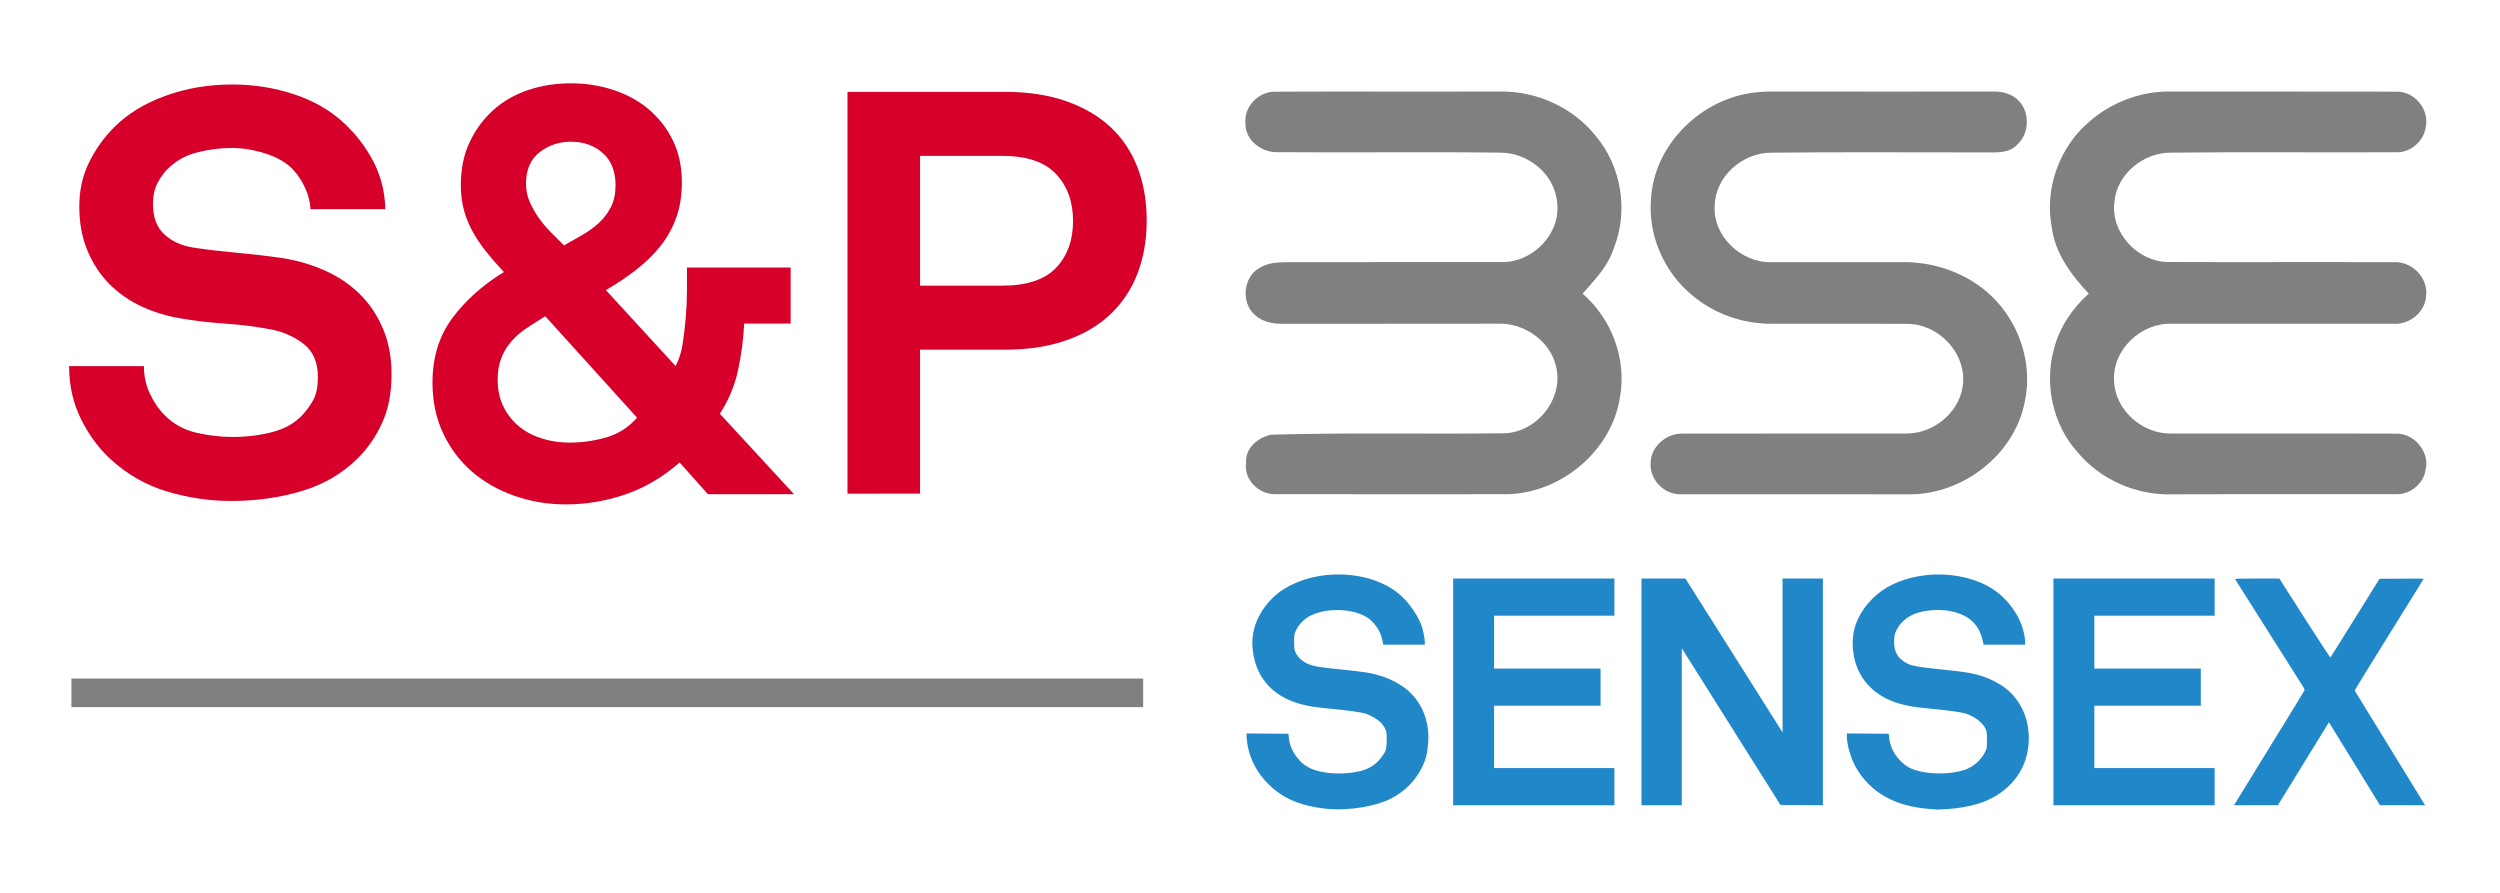
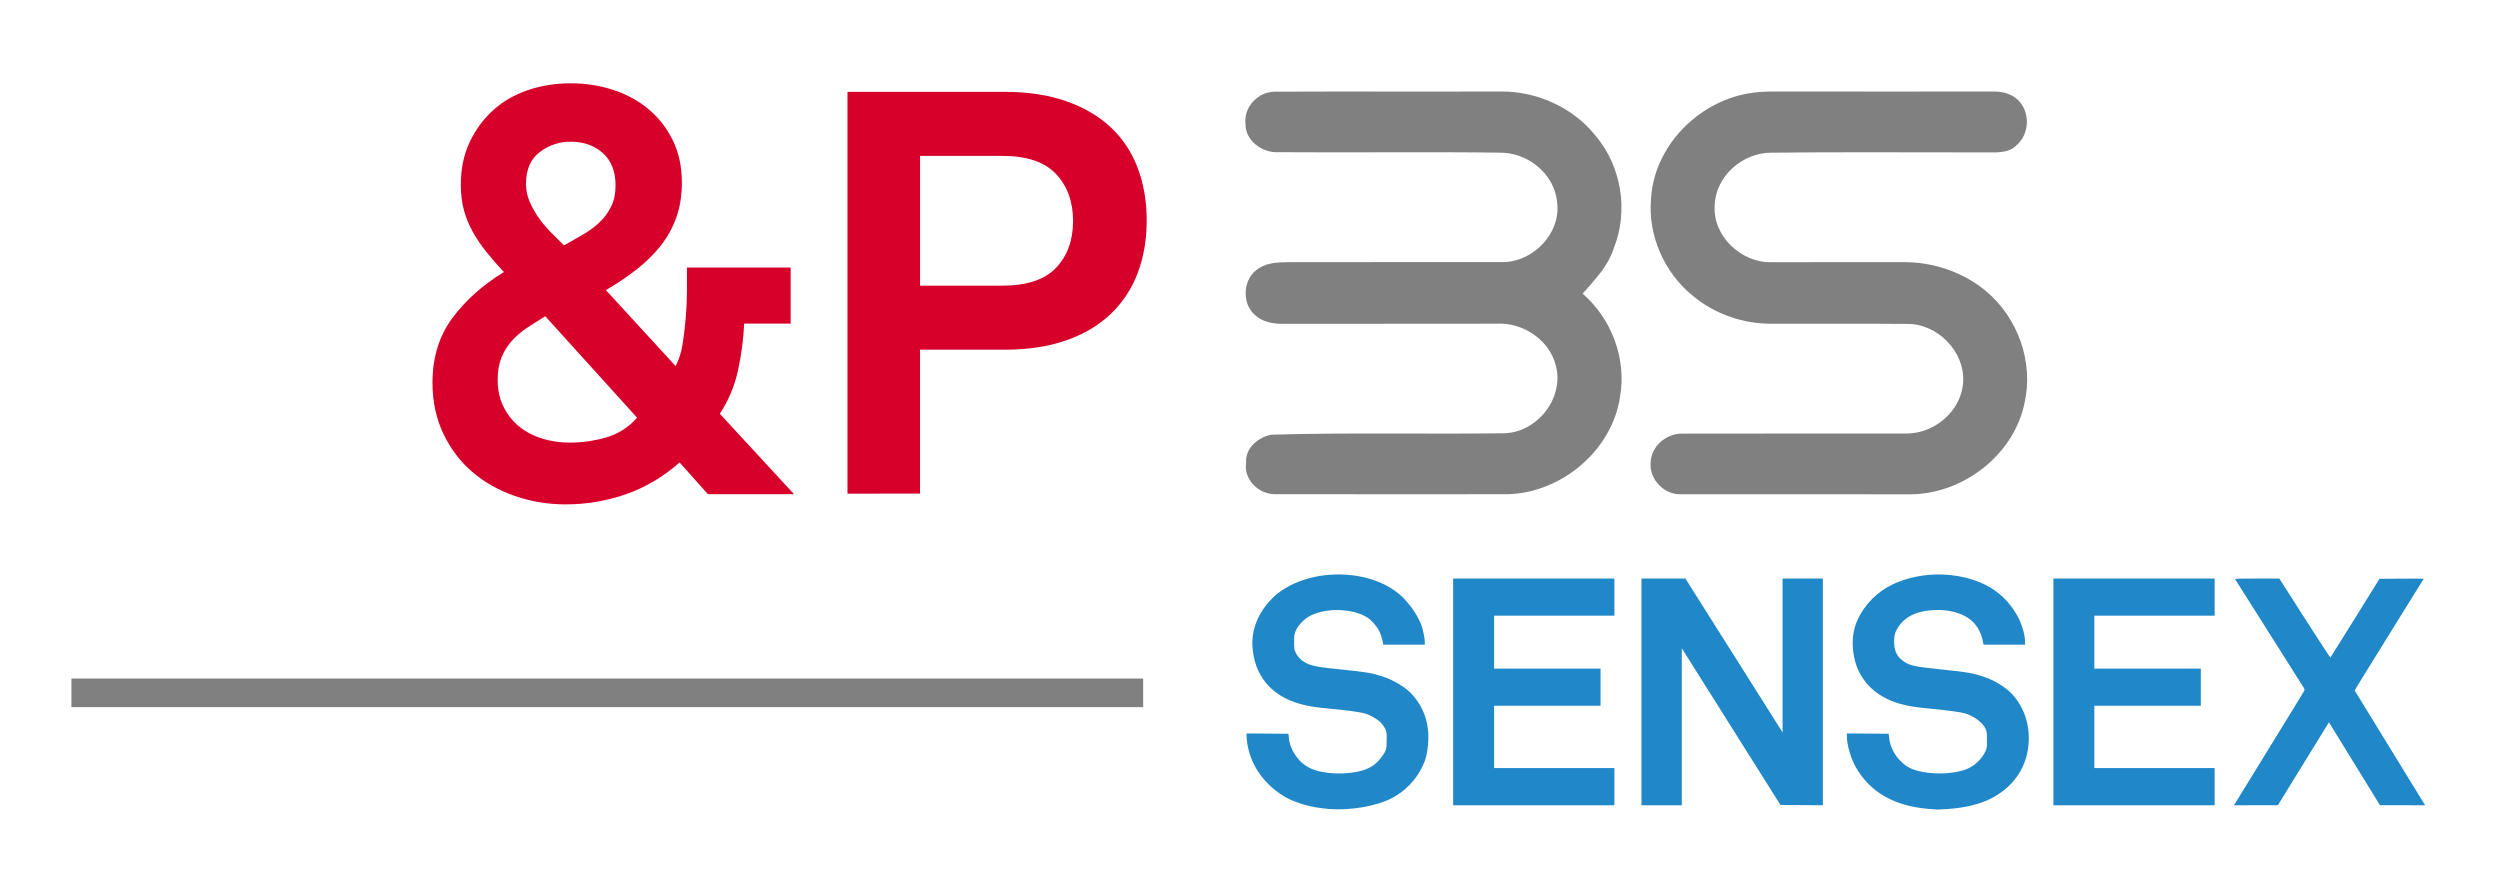
<svg xmlns="http://www.w3.org/2000/svg" xmlns:ns1="http://sodipodi.sourceforge.net/DTD/sodipodi-0.dtd" xmlns:ns2="http://www.inkscape.org/namespaces/inkscape" xmlns:xlink="http://www.w3.org/1999/xlink" width="700pt" height="250pt" viewBox="0 0 700 250" version="1.1" id="svg112" ns1:docname="dfhgj.svg" ns2:version="1.1.1 (3bf5ae0d25, 2021-09-20)">
  <defs id="defs116">
    <rect id="SVGID_1_" width="137.134" height="29.766" x="0" y="0" />
    <clipPath id="SVGID_2_-1">
      <use xlink:href="#SVGID_1_" overflow="visible" id="use9290-6" x="0" y="0" width="100%" height="100%" />
    </clipPath>
    <clipPath id="clipPath12316">
      <use xlink:href="#SVGID_1_" overflow="visible" id="use12314" x="0" y="0" width="100%" height="100%" />
    </clipPath>
    <clipPath id="clipPath12320">
      <use xlink:href="#SVGID_1_" overflow="visible" id="use12318" x="0" y="0" width="100%" height="100%" />
    </clipPath>
    <rect id="rect9321-0" width="137.134" height="29.766" x="0" y="0" />
    <rect id="SVGID_1_-5" width="137.134" height="29.766" x="0" y="0" />
    <defs id="defs9288">
      <rect id="rect9321" width="137.134" height="29.766" x="0" y="0" />
    </defs>
    <clipPath id="SVGID_2_">
      <use xlink:href="#SVGID_1_" overflow="visible" id="use9290" x="0" y="0" width="100%" height="100%" />
    </clipPath>
  </defs>
  <ns1:namedview id="namedview114" pagecolor="#ffffff" bordercolor="#666666" borderopacity="1.0" ns2:pageshadow="2" ns2:pageopacity="0.0" ns2:pagecheckerboard="0" ns2:document-units="pt" showgrid="false" showguides="false" ns2:zoom="0.58418562" ns2:cx="319.24784" ns2:cy="398.84583" ns2:window-width="1920" ns2:window-height="986" ns2:window-x="-11" ns2:window-y="-11" ns2:window-maximized="1" ns2:current-layer="svg112" />
  <g id="#ffffffff" transform="translate(-274.973,-1021.648)" />
  <g id="#feffffff" transform="translate(-274.973,-1021.648)" />
  <path id="path12206" style="fill:#2087c8;fill-opacity:1;stroke-width:0.176" d="m 375.441,160.856 c -1.002,-0.02 -2.016,0.01 -3.035,0.078 -6.464,0.462 -12.445,2.888 -16.125,6.541 -3.888,3.859 -5.89,8.683 -5.597,13.486 0.497,8.146 5.187,13.843 13.273,16.119 2.461,0.693 4.17,0.96 9.065,1.416 4.043,0.377 7.813,0.895 9.082,1.248 1.302,0.362 3.299,1.452 4.247,2.319 0.553,0.505 1.143,1.273 1.433,1.863 0.464,0.945 0.493,1.138 0.486,3.297 -0.008,2.689 -0.158,3.137 -1.73,5.141 -1.533,1.954 -3.461,3.082 -6.284,3.675 -5.271,1.109 -11.471,0.463 -14.41,-1.499 -1.321,-0.883 -1.576,-1.114 -2.577,-2.345 -1.381,-1.699 -2.184,-3.576 -2.388,-5.59 l -0.115,-1.147 -5.864,-0.046 -5.864,-0.046 v 0.719 c 0,0.395 0.084,1.288 0.188,1.986 0.853,5.743 4.181,10.81 9.424,14.349 3.322,2.242 8.195,3.708 13.668,4.111 5.751,0.423 12.865,-0.772 17.008,-2.856 4.063,-2.043 7.092,-5.136 9.023,-9.212 0.924,-1.951 1.233,-3.203 1.508,-6.118 0.515,-5.449 -1.163,-10.461 -4.752,-14.195 -1.835,-1.909 -5.071,-3.807 -8.193,-4.805 -2.828,-0.904 -4.536,-1.19 -11.312,-1.883 -5.338,-0.546 -6.578,-0.72 -8.19,-1.151 -2.167,-0.58 -3.869,-1.917 -4.685,-3.681 -0.312,-0.675 -0.371,-1.139 -0.371,-2.919 0,-2.011 0.028,-2.176 0.558,-3.296 0.766,-1.617 2.413,-3.246 4.133,-4.087 4.535,-2.217 11.748,-1.97 15.739,0.541 1.255,0.79 2.682,2.399 3.359,3.788 0.566,1.16 0.779,1.823 1.078,3.362 l 0.094,0.485 h 5.817 5.817 v -0.661 c -3.5e-4,-0.965 -0.453,-3.329 -0.86,-4.495 -0.91,-2.606 -2.893,-5.649 -5.188,-7.965 -3.963,-3.999 -10.442,-6.383 -17.457,-6.527 z m 168.565,0.014 c -4.919,-0.179 -9.875,0.763 -14.111,2.785 -4.181,1.996 -7.726,5.536 -9.669,9.655 -1.493,3.164 -1.846,6.645 -1.079,10.628 1.232,6.399 5.892,11.172 12.801,13.112 2.478,0.696 4.44,1.005 9.147,1.442 4.038,0.375 7.809,0.892 9.082,1.247 2.417,0.673 4.997,2.584 5.752,4.258 0.37,0.822 0.418,1.189 0.42,3.221 10e-4,2.142 -0.031,2.357 -0.479,3.263 -1.085,2.193 -3.176,4.113 -5.372,4.935 -3.144,1.176 -7.807,1.481 -11.871,0.776 -3.166,-0.549 -4.941,-1.444 -6.752,-3.405 -1.696,-1.837 -2.657,-3.885 -2.913,-6.213 l -0.123,-1.118 -5.864,-0.048 -5.864,-0.046 v 0.752 c 0.002,2.402 1.097,6.194 2.508,8.688 4.005,7.083 10.986,11.023 20.772,11.72 1.018,0.072 1.971,0.143 2.117,0.156 0.145,0.013 1.415,-0.054 2.821,-0.15 3.064,-0.208 5.781,-0.672 8.288,-1.415 7.771,-2.304 13.111,-8.058 14.203,-15.306 0.901,-5.978 -0.772,-11.636 -4.628,-15.646 -1.722,-1.791 -4.658,-3.595 -7.39,-4.543 -3.205,-1.111 -4.981,-1.427 -12.13,-2.159 -8.059,-0.825 -9.253,-1.113 -11.199,-2.691 -1.604,-1.301 -2.244,-3.052 -2.102,-5.747 0.066,-1.262 0.172,-1.681 0.681,-2.684 1.198,-2.361 3.626,-4.217 6.427,-4.913 6.033,-1.5 12.321,-0.243 15.265,3.05 1.307,1.462 2.083,3.151 2.548,5.541 l 0.094,0.485 h 5.817 5.817 v -0.749 c -7e-5,-2.138 -1.041,-5.477 -2.431,-7.804 -2.792,-4.669 -6.679,-7.775 -11.932,-9.532 -2.76,-0.924 -5.698,-1.435 -8.649,-1.543 z m -137.124,1.111 v 31.744 31.746 h 22.574 22.575 v -5.202 -5.203 h -16.842 -16.843 v -8.73 -8.73 h 14.902 14.903 v -5.202 -5.203 h -14.903 -14.902 v -7.407 -7.407 h 16.843 16.842 v -5.203 -5.202 h -22.575 z m 52.732,0 v 31.744 31.746 h 5.644 5.644 v -21.984 -21.984 l 13.811,21.941 13.811,21.939 5.942,0.046 5.941,0.046 v -31.747 -31.747 h -5.643 -5.644 v 21.547 21.545 l -13.606,-21.545 -13.607,-21.547 h -6.146 z m 115.341,0 v 31.744 31.746 h 22.574 22.574 v -5.202 -5.203 H 603.26 586.418 v -8.73 -8.73 h 14.903 14.903 v -5.202 -5.203 h -14.903 -14.903 v -7.407 -7.407 h 16.843 16.843 v -5.203 -5.202 h -22.574 z m 57.005,0 c -4.949,0 -6.22,0.046 -6.115,0.221 0.3,0.503 18.668,29.542 19.075,30.157 0.356,0.538 0.409,0.749 0.266,1.063 -0.098,0.216 -4.41,7.257 -9.581,15.648 -5.171,8.39 -9.555,15.513 -9.742,15.828 l -0.339,0.573 6.147,-0.01 6.146,-0.01 7.143,-11.604 7.143,-11.606 1.322,2.147 c 0.728,1.181 3.942,6.404 7.143,11.606 l 5.82,9.457 6.326,0.01 6.325,0.01 -0.257,-0.397 c -0.233,-0.36 -19.318,-31.46 -19.469,-31.726 -0.035,-0.062 4.301,-7.114 9.635,-15.671 5.334,-8.557 9.698,-15.59 9.698,-15.629 0,-0.039 -2.788,-0.052 -6.196,-0.026 l -6.196,0.046 -6.814,10.967 c -3.748,6.032 -6.862,11.015 -6.921,11.073 -0.058,0.058 -3.301,-4.897 -7.208,-11.011 l -7.104,-11.117 z" />
  <g id="#2087c8ff" transform="translate(-274.973,-1021.648)" />
  <g id="g19910" transform="translate(18.721,23.323)">
-     <path fill="#949599" opacity="1" d="m 330.013,11.309 c -0.54,-4.64 3.54,-8.95 8.15,-8.96 21.02,-0.09 42.05,0.02 63.08,-0.05 10.15,-0.16 20.39,4.37 26.76,12.34 7.3,8.56 9.32,21.13 5.13,31.56 -1.58,5.02 -5.33,8.84 -8.72,12.7 8.1,7.01 12.33,18.2 10.49,28.81 -2.21,15.12 -16.47,27.04 -31.61,27.35 -21.73,0 -43.47,0.03 -65.19,-0.01 -4.47,-0.05 -8.64,-4.19 -7.91,-8.79 -0.32,-4.1 3.32,-7.1 7.02,-7.87 21.68,-0.63 43.38,-0.12 65.07,-0.39 9.26,-0.12 16.96,-9.69 14.68,-18.76 -1.73,-7.38 -9.26,-12.35 -16.68,-11.93 -20.02,0.04 -40.03,0.01 -60.04,0.03 -2.72,0.03 -5.61,-0.61 -7.64,-2.51 -3.81,-3.33 -3.27,-10.44 1.15,-13.02 2.8,-1.88 6.3,-1.66 9.52,-1.74 19.66,-0.01 39.33,0.02 58.99,-0.01 8.45,-0.16 16.13,-8.13 15.01,-16.72 -0.68,-7.9 -8.15,-13.95 -15.92,-13.92 -20.72,-0.26 -41.46,0.03 -62.18,-0.13 -4.48,0.23 -9.24,-3.23 -9.16,-7.98 z" id="path15-2" style="fill:#808080" />
+     <path fill="#949599" opacity="1" d="m 330.013,11.309 c -0.54,-4.64 3.54,-8.95 8.15,-8.96 21.02,-0.09 42.05,0.02 63.08,-0.05 10.15,-0.16 20.39,4.37 26.76,12.34 7.3,8.56 9.32,21.13 5.13,31.56 -1.58,5.02 -5.33,8.84 -8.72,12.7 8.1,7.01 12.33,18.2 10.49,28.81 -2.21,15.12 -16.47,27.04 -31.61,27.35 -21.73,0 -43.47,0.03 -65.19,-0.01 -4.47,-0.05 -8.64,-4.19 -7.91,-8.79 -0.32,-4.1 3.32,-7.1 7.02,-7.87 21.68,-0.63 43.38,-0.12 65.07,-0.39 9.26,-0.12 16.96,-9.69 14.68,-18.76 -1.73,-7.38 -9.26,-12.35 -16.68,-11.93 -20.02,0.04 -40.03,0.01 -60.04,0.03 -2.72,0.03 -5.61,-0.61 -7.64,-2.51 -3.81,-3.33 -3.27,-10.44 1.15,-13.02 2.8,-1.88 6.3,-1.66 9.52,-1.74 19.66,-0.01 39.33,0.02 58.99,-0.01 8.45,-0.16 16.13,-8.13 15.01,-16.72 -0.68,-7.9 -8.15,-13.95 -15.92,-13.92 -20.72,-0.26 -41.46,0.03 -62.18,-0.13 -4.48,0.23 -9.24,-3.23 -9.16,-7.98 " id="path15-2" style="fill:#808080" />
    <path fill="#949599" opacity="1" d="m 470.703,2.859 c 2.17,-0.4 4.39,-0.53 6.61,-0.56 20.63,0.04 41.27,0.01 61.91,0.01 2.7,-0.1 5.57,0.66 7.44,2.71 3.04,3.35 2.83,9.06 -0.54,12.12 -2.5,2.79 -6.53,2.11 -9.86,2.21 -19.68,0.02 -39.37,-0.14 -59.05,0.08 -8,-0.05 -15.66,6.68 -15.82,14.83 -0.56,8.54 7.45,16.02 15.8,15.83 12.36,-0.01 24.72,-0.04 37.08,-0.02 8.33,-0.03 16.67,2.78 23.09,8.12 8.9,7.46 13.37,19.8 10.81,31.21 -2.93,14.63 -17.19,25.58 -31.93,25.69 -21.37,-0.07 -42.73,0.01 -64.1,-0.02 -4.75,0.28 -9.06,-4.06 -8.69,-8.81 0.1,-4.58 4.37,-8.24 8.84,-8.17 20.99,-0.06 41.99,0.02 62.98,-0.03 7.9,-0.06 15.42,-6.59 15.7,-14.66 0.37,-8.42 -7.26,-16.1 -15.65,-16.03 -12.69,-0.11 -25.38,0 -38.07,-0.04 -7.98,0.02 -15.95,-2.76 -22.07,-7.9 -7.96,-6.48 -12.53,-16.93 -11.61,-27.18 0.87,-14.54 13,-26.91 27.13,-29.39 z" id="path17-1" style="fill:#808080" />
-     <path fill="#949599" opacity="1" d="m 566.493,10.559 c 6.26,-5.38 14.48,-8.45 22.75,-8.25 21.02,0.04 42.05,-0.04 63.07,0.03 5.03,-0.11 9.21,4.94 8.19,9.87 -0.54,3.95 -4.2,7.22 -8.22,7.1 -21.02,0.11 -42.04,-0.13 -63.05,0.11 -7.73,-0.09 -15.28,5.97 -15.92,13.84 -1.09,8.53 6.44,16.66 14.92,16.78 21,0.09 42,-0.04 63,0.06 5.06,-0.47 9.85,4.07 9.38,9.17 -0.11,4.74 -4.69,8.44 -9.32,8.05 -20.67,0.03 -41.33,-0.03 -61.99,0.01 -8.53,-0.31 -16.67,7.35 -16.07,16.04 0.25,8.16 7.95,14.86 15.99,14.7 20.99,0.03 41.97,-0.05 62.96,0.03 5.1,-0.14 9.51,5.14 8.27,10.14 -0.56,3.84 -4.28,6.9 -8.13,6.81 -21.02,0.06 -42.03,-0.04 -63.05,0.04 -9.85,0.25 -19.77,-4.07 -26.14,-11.63 -7.03,-7.72 -9.54,-19.14 -6.72,-29.16 1.53,-6 5.14,-11.3 9.72,-15.41 -4.94,-5.22 -9.45,-11.32 -10.37,-18.65 -2.07,-10.91 2.23,-22.59 10.73,-29.68 z" id="path19-8" style="fill:#808080" />
  </g>
  <g id="g9313-8" transform="matrix(5.779,0,0,5.779,19.347,-30.789)">
    <defs id="defs9288-1">
      <rect id="rect12430" width="137.134" height="29.766" x="0" y="0" />
    </defs>
    <clipPath id="clipPath12343">
      <use xlink:href="#SVGID_1_" overflow="visible" id="use12341" x="0" y="0" width="100%" height="100%" />
    </clipPath>
-     <path clip-path="url(#SVGID_2_-1)" fill="#d6002a" d="m 15.623,23.451 c 0,0.916 -0.151,1.702 -0.453,2.361 -0.302,0.659 -0.691,1.227 -1.167,1.703 -0.75,0.75 -1.661,1.286 -2.732,1.605 C 10.2,29.44 9.061,29.6 7.853,29.6 6.809,29.6 5.78,29.449 4.764,29.147 3.748,28.845 2.837,28.328 2.032,27.596 1.446,27.065 0.961,26.41 0.577,25.633 0.192,24.856 0,24 0,23.067 h 3.625 c 0,0.477 0.095,0.92 0.288,1.331 0.192,0.412 0.434,0.765 0.728,1.057 0.42,0.423 0.928,0.7 1.523,0.839 0.595,0.137 1.176,0.205 1.744,0.205 0.677,0 1.318,-0.077 1.922,-0.233 0.604,-0.155 1.089,-0.425 1.455,-0.811 0.22,-0.236 0.402,-0.488 0.549,-0.755 0.147,-0.265 0.219,-0.635 0.219,-1.111 0,-0.713 -0.232,-1.249 -0.699,-1.606 -0.467,-0.356 -1.002,-0.59 -1.607,-0.7 C 9.088,21.155 8.365,21.063 7.578,21.009 6.791,20.955 6.077,20.87 5.437,20.76 4.759,20.65 4.123,20.458 3.529,20.184 2.934,19.909 2.412,19.548 1.963,19.099 1.515,18.651 1.158,18.111 0.893,17.479 0.627,16.848 0.494,16.13 0.494,15.324 c 0,-0.769 0.156,-1.473 0.467,-2.114 0.311,-0.641 0.723,-1.217 1.236,-1.73 0.64,-0.641 1.464,-1.144 2.471,-1.51 1.007,-0.366 2.087,-0.549 3.24,-0.549 1.043,0 2.045,0.16 3.006,0.48 0.961,0.321 1.772,0.792 2.43,1.414 0.586,0.549 1.057,1.172 1.414,1.867 0.357,0.696 0.544,1.455 0.563,2.279 H 11.697 C 11.678,15.114 11.591,14.77 11.436,14.432 11.28,14.093 11.083,13.796 10.846,13.539 10.534,13.21 10.095,12.954 9.528,12.77 8.96,12.588 8.411,12.496 7.88,12.496 c -0.549,0 -1.112,0.073 -1.688,0.219 -0.577,0.147 -1.067,0.431 -1.469,0.852 -0.202,0.219 -0.362,0.457 -0.481,0.714 -0.119,0.256 -0.178,0.567 -0.178,0.933 0,0.641 0.183,1.13 0.549,1.469 0.366,0.339 0.842,0.554 1.428,0.645 0.622,0.093 1.322,0.175 2.1,0.247 0.778,0.074 1.487,0.156 2.128,0.247 0.732,0.11 1.423,0.308 2.073,0.591 0.65,0.284 1.217,0.659 1.703,1.125 0.484,0.468 0.869,1.03 1.153,1.689 0.282,0.659 0.425,1.4 0.425,2.224" id="path9293-4" />
    <path clip-path="url(#SVGID_2_-1)" fill="#d6002a" d="m 30.951,29.272 -1.372,-1.538 c -0.788,0.696 -1.653,1.208 -2.595,1.538 -0.943,0.329 -1.918,0.494 -2.925,0.494 -0.86,0 -1.684,-0.137 -2.471,-0.412 -0.787,-0.273 -1.473,-0.663 -2.059,-1.167 -0.585,-0.503 -1.052,-1.121 -1.4,-1.853 -0.348,-0.732 -0.522,-1.557 -0.522,-2.472 0,-1.208 0.316,-2.241 0.948,-3.103 0.631,-0.86 1.469,-1.61 2.512,-2.251 -0.312,-0.33 -0.595,-0.654 -0.851,-0.976 -0.257,-0.319 -0.476,-0.645 -0.659,-0.975 -0.184,-0.329 -0.325,-0.677 -0.426,-1.043 -0.1,-0.366 -0.151,-0.778 -0.151,-1.235 0,-0.769 0.142,-1.456 0.426,-2.06 0.283,-0.604 0.663,-1.121 1.139,-1.551 0.476,-0.43 1.039,-0.755 1.689,-0.975 0.649,-0.219 1.34,-0.329 2.073,-0.329 0.714,0 1.395,0.105 2.045,0.316 0.65,0.21 1.222,0.521 1.717,0.933 0.494,0.412 0.887,0.916 1.18,1.51 0.293,0.595 0.44,1.277 0.44,2.046 0,0.641 -0.092,1.212 -0.276,1.716 -0.182,0.503 -0.439,0.961 -0.768,1.373 -0.329,0.411 -0.719,0.791 -1.167,1.139 -0.449,0.349 -0.938,0.677 -1.469,0.988 l 3.377,3.68 c 0.165,-0.311 0.279,-0.673 0.343,-1.085 0.064,-0.412 0.114,-0.846 0.151,-1.304 0.037,-0.439 0.056,-0.869 0.056,-1.291 V 18.29 h 5.024 v 2.718 h -2.251 c -0.038,0.769 -0.138,1.528 -0.302,2.278 -0.165,0.752 -0.458,1.446 -0.879,2.088 l 3.596,3.898 z m -7.88,-8.622 c -0.329,0.202 -0.631,0.395 -0.906,0.577 -0.274,0.183 -0.518,0.395 -0.728,0.632 -0.21,0.238 -0.375,0.507 -0.494,0.81 -0.119,0.303 -0.178,0.654 -0.178,1.058 0,0.494 0.096,0.933 0.288,1.318 0.193,0.384 0.449,0.704 0.769,0.961 0.32,0.256 0.69,0.447 1.112,0.576 0.421,0.128 0.86,0.191 1.318,0.191 0.585,0 1.171,-0.082 1.757,-0.247 0.586,-0.165 1.089,-0.484 1.51,-0.961 z m 3.405,-6.342 c 0,-0.677 -0.206,-1.199 -0.618,-1.565 -0.411,-0.366 -0.929,-0.549 -1.551,-0.549 -0.567,0 -1.071,0.169 -1.51,0.508 -0.439,0.339 -0.659,0.847 -0.659,1.524 0,0.311 0.059,0.604 0.178,0.878 0.119,0.275 0.265,0.536 0.44,0.783 0.173,0.247 0.37,0.479 0.59,0.7 0.219,0.219 0.43,0.43 0.632,0.631 0.292,-0.164 0.589,-0.334 0.892,-0.508 0.301,-0.173 0.571,-0.37 0.809,-0.591 0.238,-0.22 0.43,-0.476 0.577,-0.769 0.147,-0.291 0.22,-0.639 0.22,-1.042" id="path9295-8" />
    <path clip-path="url(#SVGID_2_-1)" fill="#d6002a" d="m 52.211,16.01 c 0,0.934 -0.146,1.784 -0.439,2.554 -0.293,0.769 -0.728,1.428 -1.305,1.977 -0.576,0.549 -1.294,0.976 -2.155,1.277 -0.86,0.302 -1.849,0.453 -2.965,0.453 h -4.118 v 6.974 H 37.714 V 9.778 h 7.633 c 1.116,0 2.105,0.151 2.965,0.453 0.861,0.302 1.579,0.723 2.155,1.263 0.577,0.54 1.012,1.194 1.305,1.963 0.293,0.769 0.439,1.62 0.439,2.553 m -3.568,0.028 c 0,-0.934 -0.275,-1.693 -0.824,-2.279 C 47.27,13.174 46.4,12.881 45.211,12.881 H 41.23 v 6.287 h 3.981 c 1.189,0 2.059,-0.288 2.608,-0.865 0.548,-0.576 0.824,-1.331 0.824,-2.265" id="path9297-9" />
  </g>
  <g id="g16081" transform="matrix(2.602,0,0,3.011,-36.844,180.484)" style="fill:#808080;fill-opacity:1">
    <defs id="defs16056">
      <rect id="rect16089" width="137.134" height="29.766" x="0" y="0" />
    </defs>
    <clipPath id="SVGID_2_-0">
      <use xlink:href="#SVGID_1_-5" overflow="visible" id="use16058" x="0" y="0" width="100%" height="100%" />
    </clipPath>
    <rect clip-path="url(#SVGID_2_-0)" width="137.134" height="3.16" id="rect16079" x="0" y="0" transform="matrix(0.841,0,0,0.841,21.845,3.16)" style="fill:#808080;fill-opacity:1" />
  </g>
</svg>